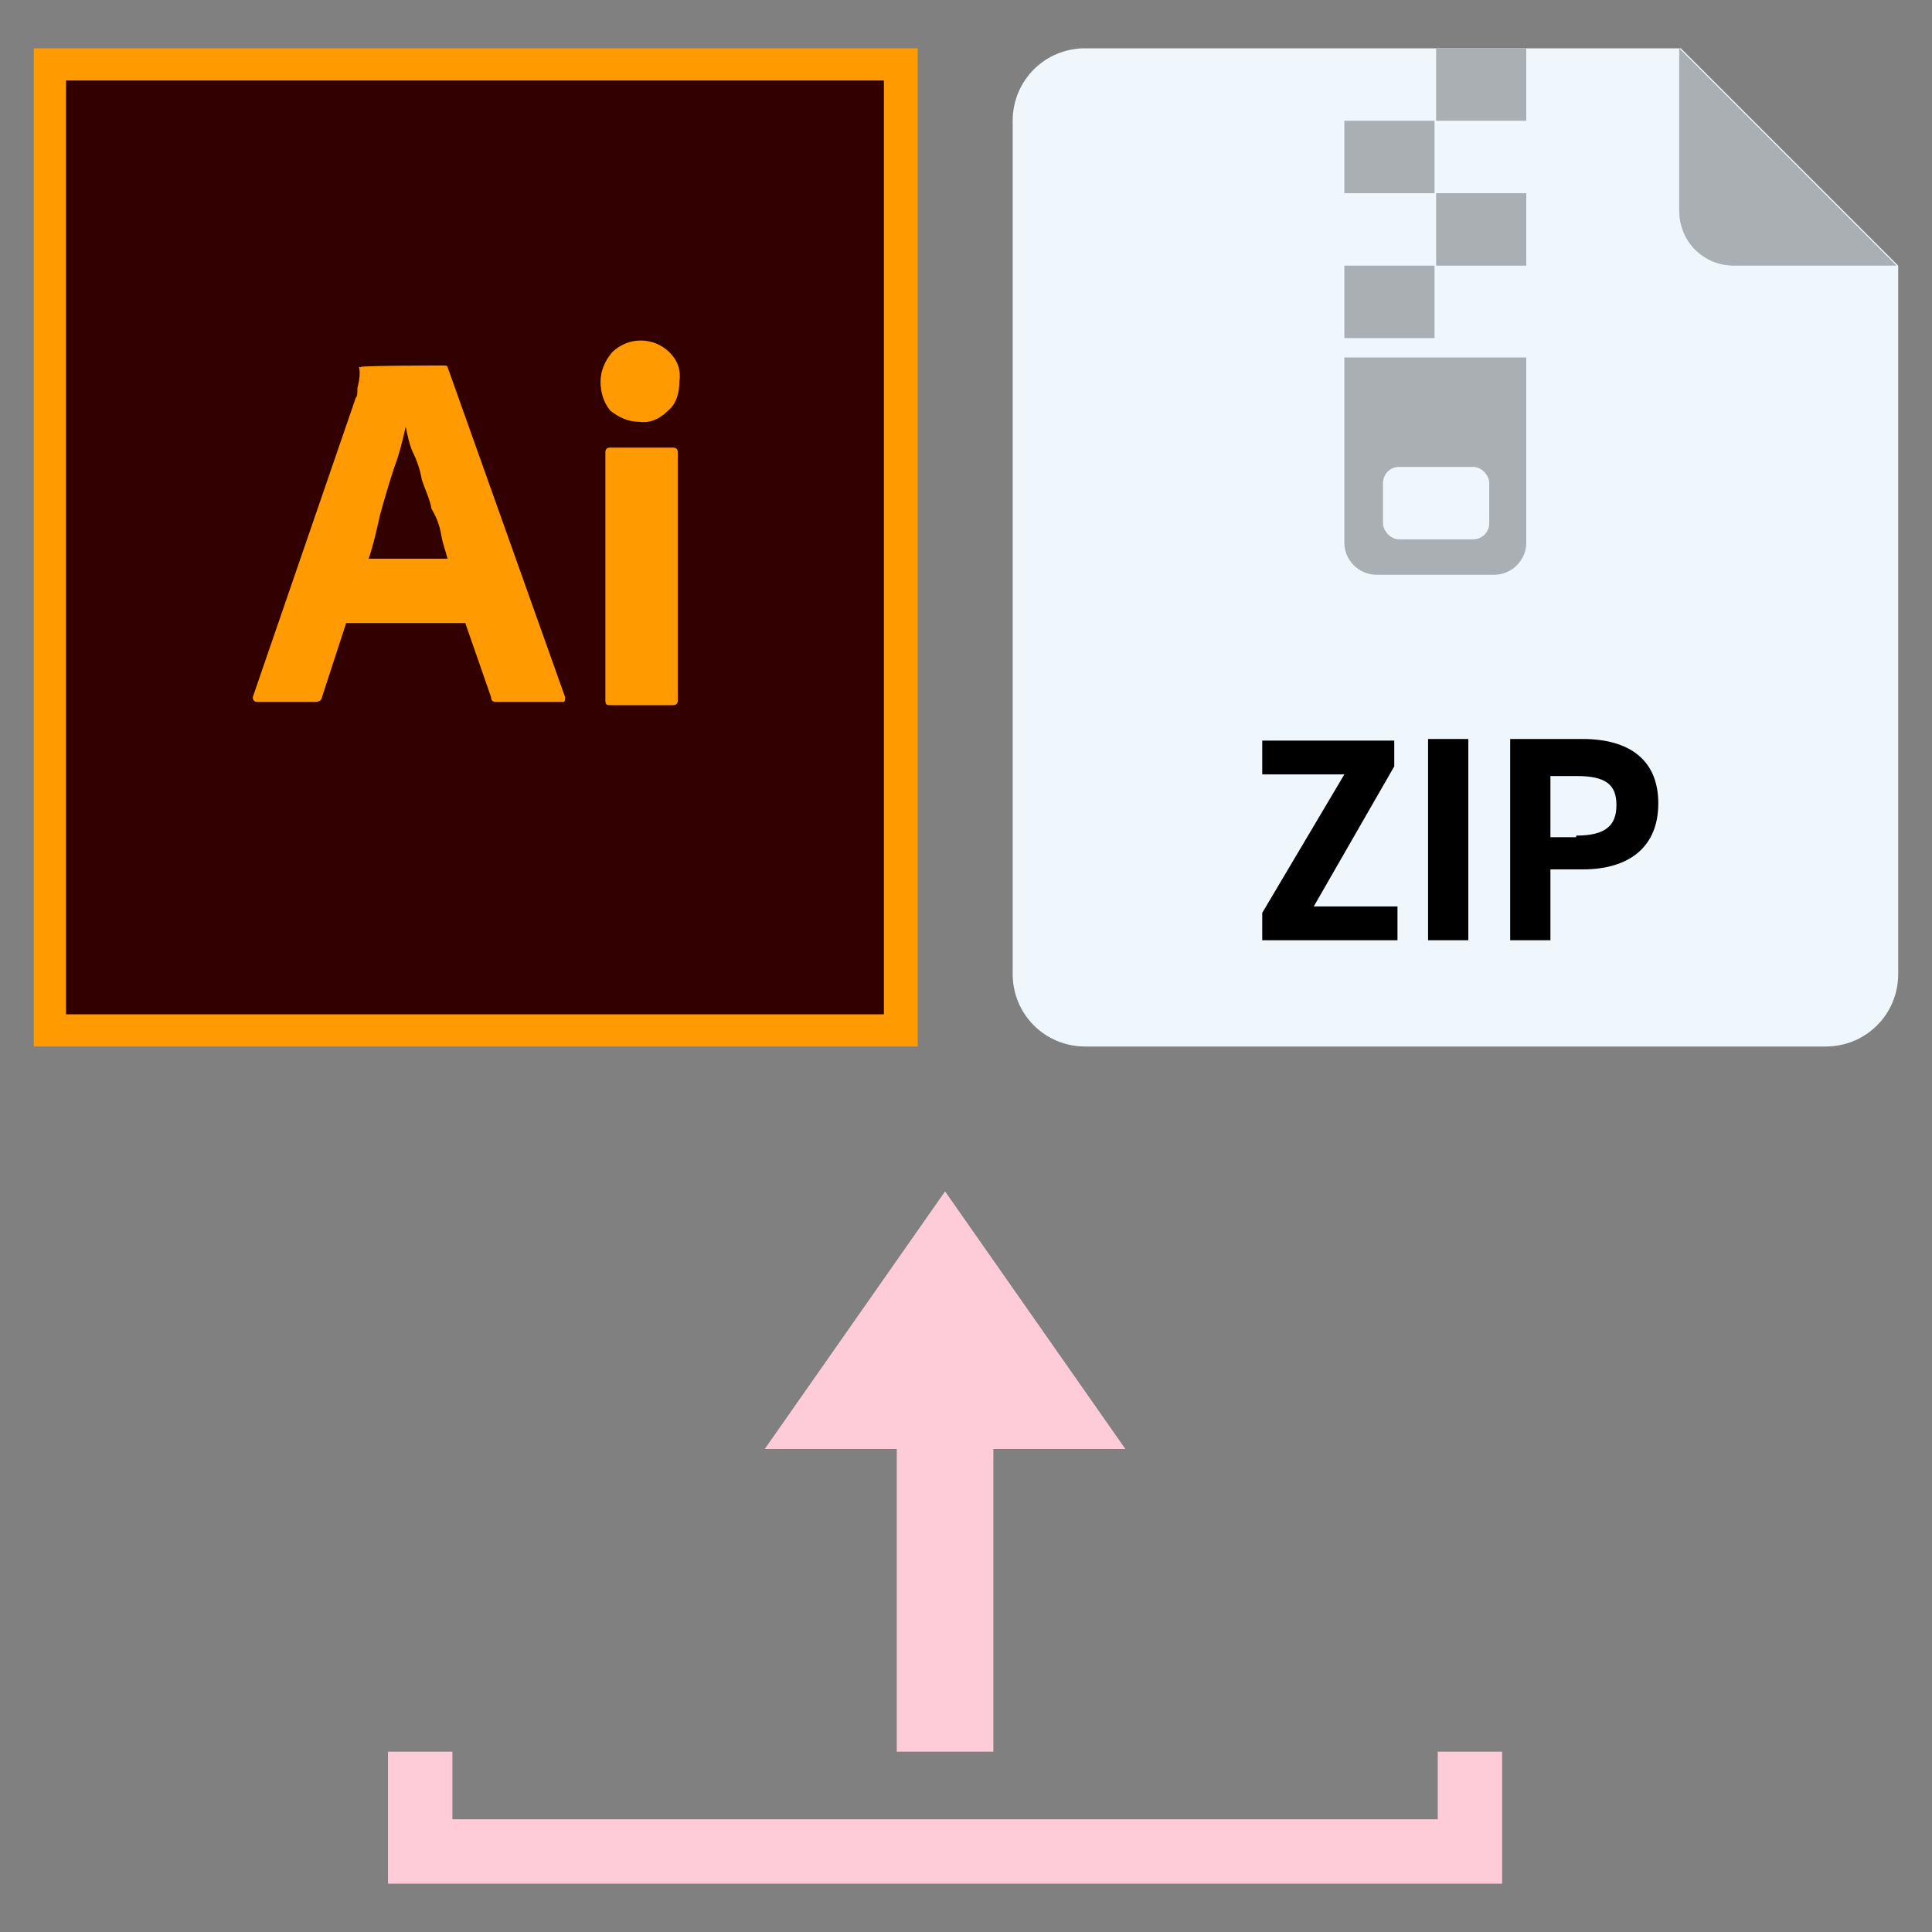
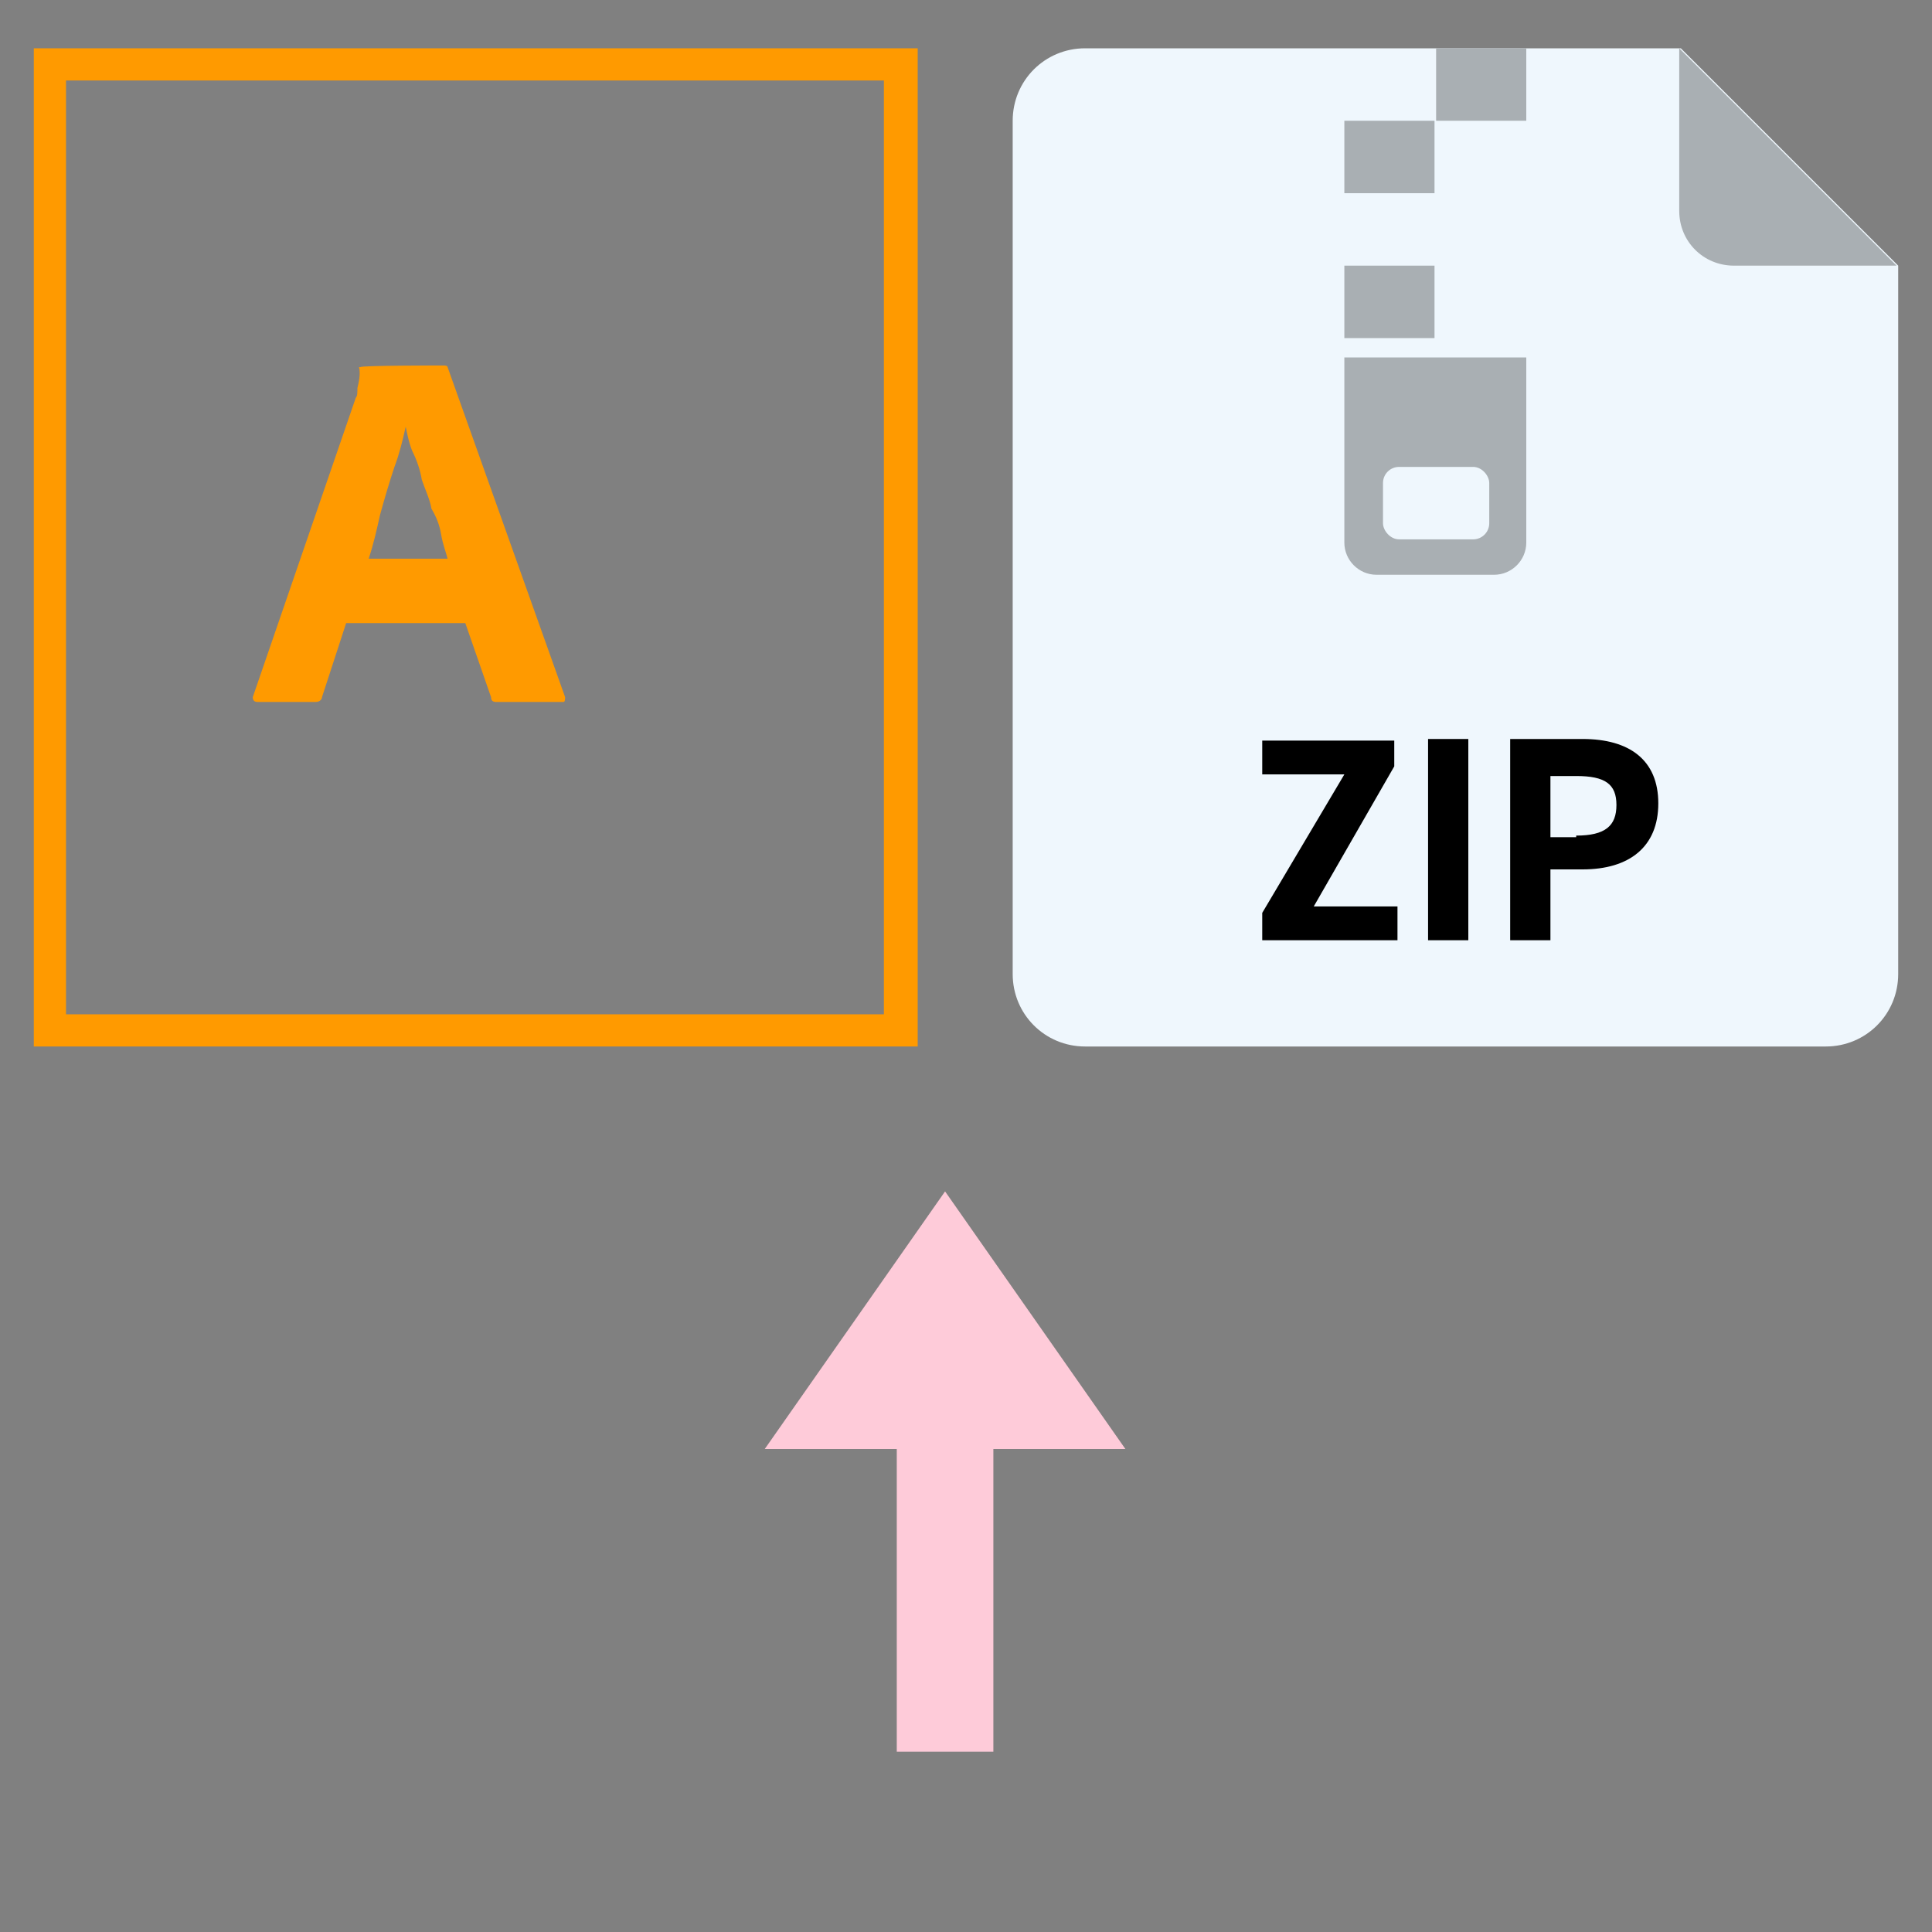
<svg xmlns="http://www.w3.org/2000/svg" id="_レイヤー_1" version="1.1" viewBox="0 0 120 120">
  <rect x="0" y="0" width="120" height="120" fill="#808080" stroke="none" />
  <defs>
    <style>
      .st0 {
        fill: #eff7fd;
      }

      .st0, .st1, .st2, .st3 {
        isolation: isolate;
      }

      .st4 {
        fill: #a9afb3;
      }

      .st5 {
        fill: #ff9a00;
      }

      .st1 {
        fill: #fecbd9;
      }

      .st2 {
        stroke-width: 6px;
      }

      .st2, .st3 {
        fill: none;
        stroke: #fecbd9;
        stroke-miterlimit: 10;
      }

      .st3 {
        stroke-width: 4px;
      }

      .st6 {
        fill: #300;
      }
    </style>
  </defs>
  <g>
    <path class="st0" d="M113.4,65h-46c-2.5,0-4.5-2-4.5-4.5V7.5c0-2.5,2-4.5,4.5-4.5h37l13.5,13.5v44c0,2.5-2,4.5-4.5,4.5Z" />
    <g>
-       <rect class="st6" x="3.1" y="4" width="52.9" height="60" />
      <path class="st5" d="M54.9,5v58H4.1V5h50.9M56.9,3H2.1v62h54.9V3h0Z" />
    </g>
    <path id="Path_99511" class="st5" d="M29,38.7h-7.5l-1.5,4.6c0,.1-.1.3-.4.3h-3.6c-.2,0-.3-.1-.3-.3l6.4-18.6c.1-.1.1-.3.1-.6.1-.4.2-.9.1-1.3h.1c0-.1,5.1-.1,5.1-.1.1,0,.3,0,.3.1l7.3,20.5c0,.1,0,.3-.1.3h-4.2c-.2,0-.3-.1-.3-.3l-1.6-4.6ZM22.7,34.7h5.1c-.1-.4-.3-.9-.4-1.5-.1-.6-.3-1.1-.6-1.6-.1-.6-.4-1.2-.6-1.8-.1-.6-.3-1.2-.6-1.8-.2-.5-.3-1-.4-1.5h0c-.2.9-.4,1.7-.7,2.5-.3.9-.6,1.9-.9,3-.2.9-.4,1.8-.7,2.7Z" />
-     <path id="Path_99512" class="st5" d="M39.7,26.2c-.7,0-1.3-.3-1.8-.7-.4-.5-.6-1.1-.6-1.8,0-.7.3-1.3.7-1.8,1-1,2.6-1,3.6,0,0,0,0,0,0,0,.5.5.7,1.1.6,1.8,0,.7-.2,1.4-.7,1.8-.5.5-1.1.8-1.8.7ZM37.6,43.4v-15.3c0-.2.1-.3.3-.3h3.9c.2,0,.3.1.3.3v15.4c0,.2-.1.3-.3.3h-3.9c-.3,0-.3-.1-.3-.4Z" />
    <g>
      <path d="M86.6,45.9v1.7l-5,8.7h5.2v2.1h-8.4v-1.7l5.1-8.6h-5.1v-2.1h8.2Z" />
      <path d="M91.2,58.4h-2.5v-12.5h2.5v12.5Z" />
      <path d="M96.3,54v4.4h-2.5v-12.5h4.5c2.9,0,4.7,1.3,4.7,4s-1.8,4.1-4.7,4.1h-1.9ZM97.9,51.9c1.8,0,2.5-.6,2.5-1.9s-.7-1.8-2.5-1.8h-1.6v3.8h1.6Z" />
    </g>
    <g>
      <rect class="st4" x="89.2" y="3" width="5.6" height="4.5" />
      <rect class="st4" x="83.5" y="7.5" width="5.6" height="4.5" />
-       <rect class="st4" x="89.2" y="12" width="5.6" height="4.5" />
      <rect class="st4" x="83.5" y="16.5" width="5.6" height="4.5" />
    </g>
    <path class="st4" d="M83.5,22.2h11.3v11.5c0,1.1-.9,2-2,2h-7.3c-1.1,0-2-.9-2-2v-11.5h0Z" />
    <rect class="st0" x="85.9" y="29" width="6.6" height="4.5" rx="1" ry="1" />
    <path class="st4" d="M117.9,16.5h-10.2c-1.9,0-3.4-1.5-3.4-3.4V3l13.5,13.5Z" />
  </g>
-   <polyline class="st3" points="26.1 108.8 26.1 115 91.3 115 91.3 108.8" />
  <line class="st2" x1="58.7" y1="108.8" x2="58.7" y2="82" />
  <polygon class="st1" points="47.5 90 58.7 74 69.9 90 47.5 90" />
</svg>